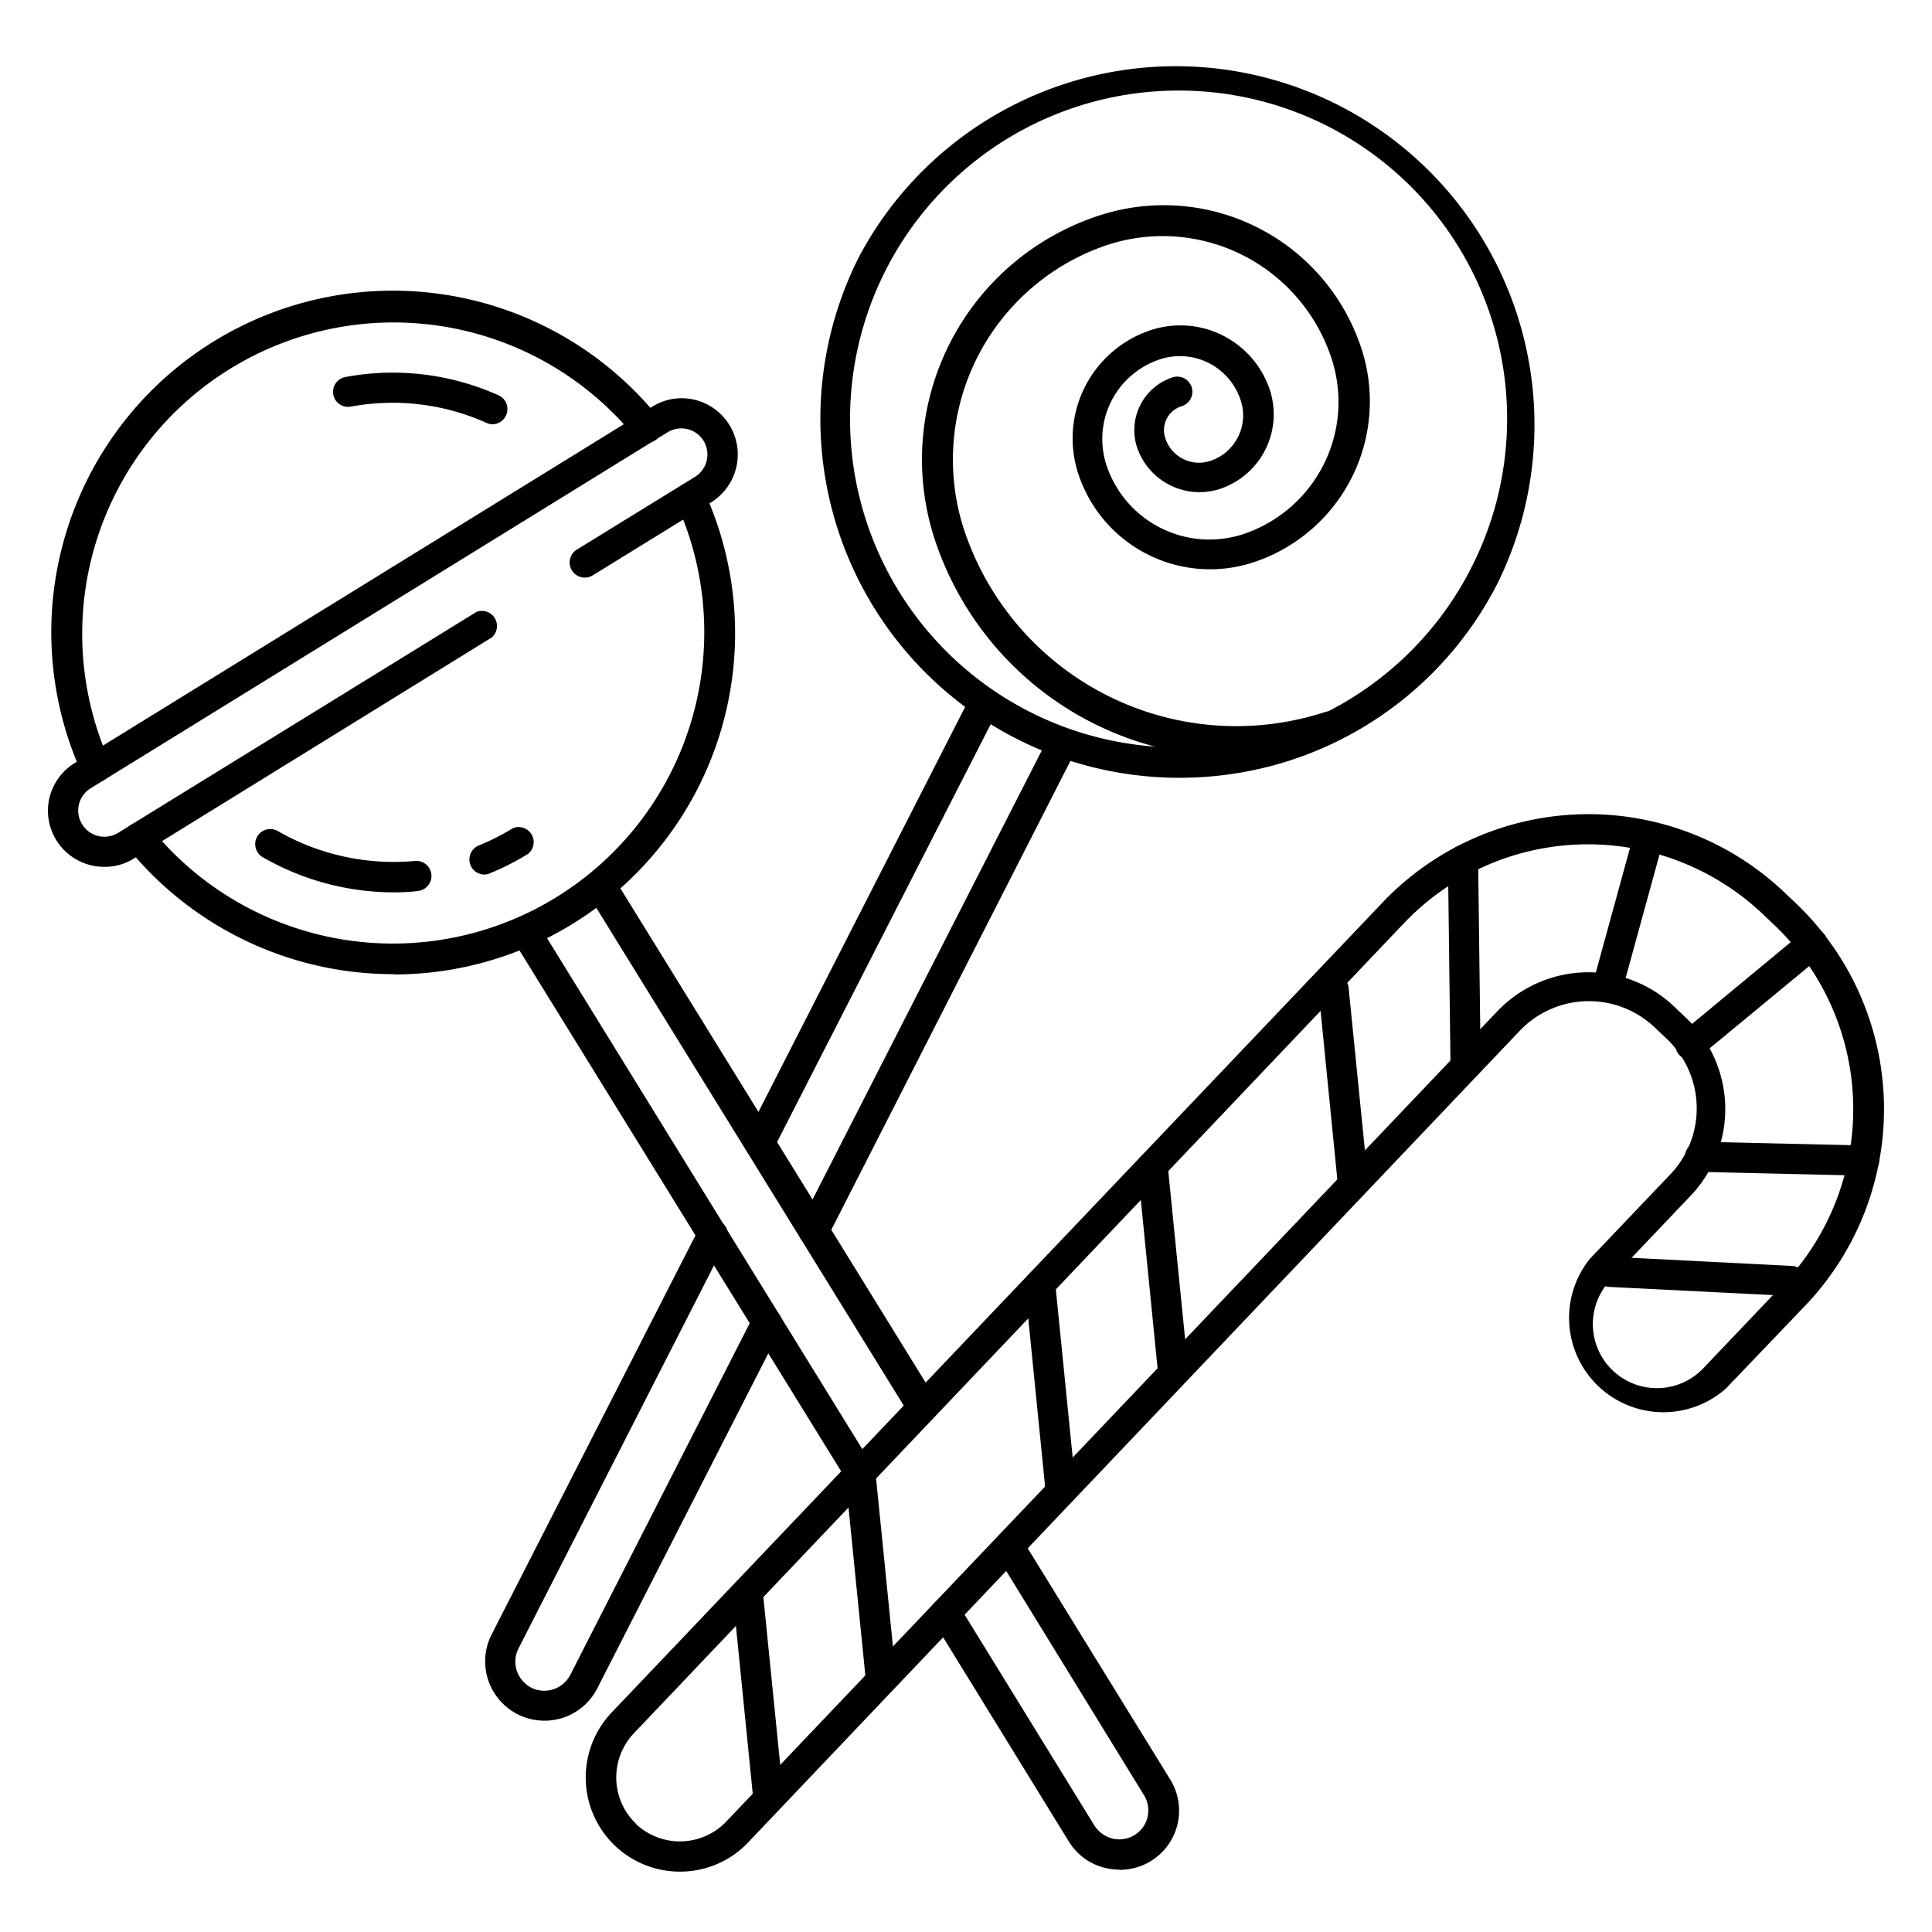
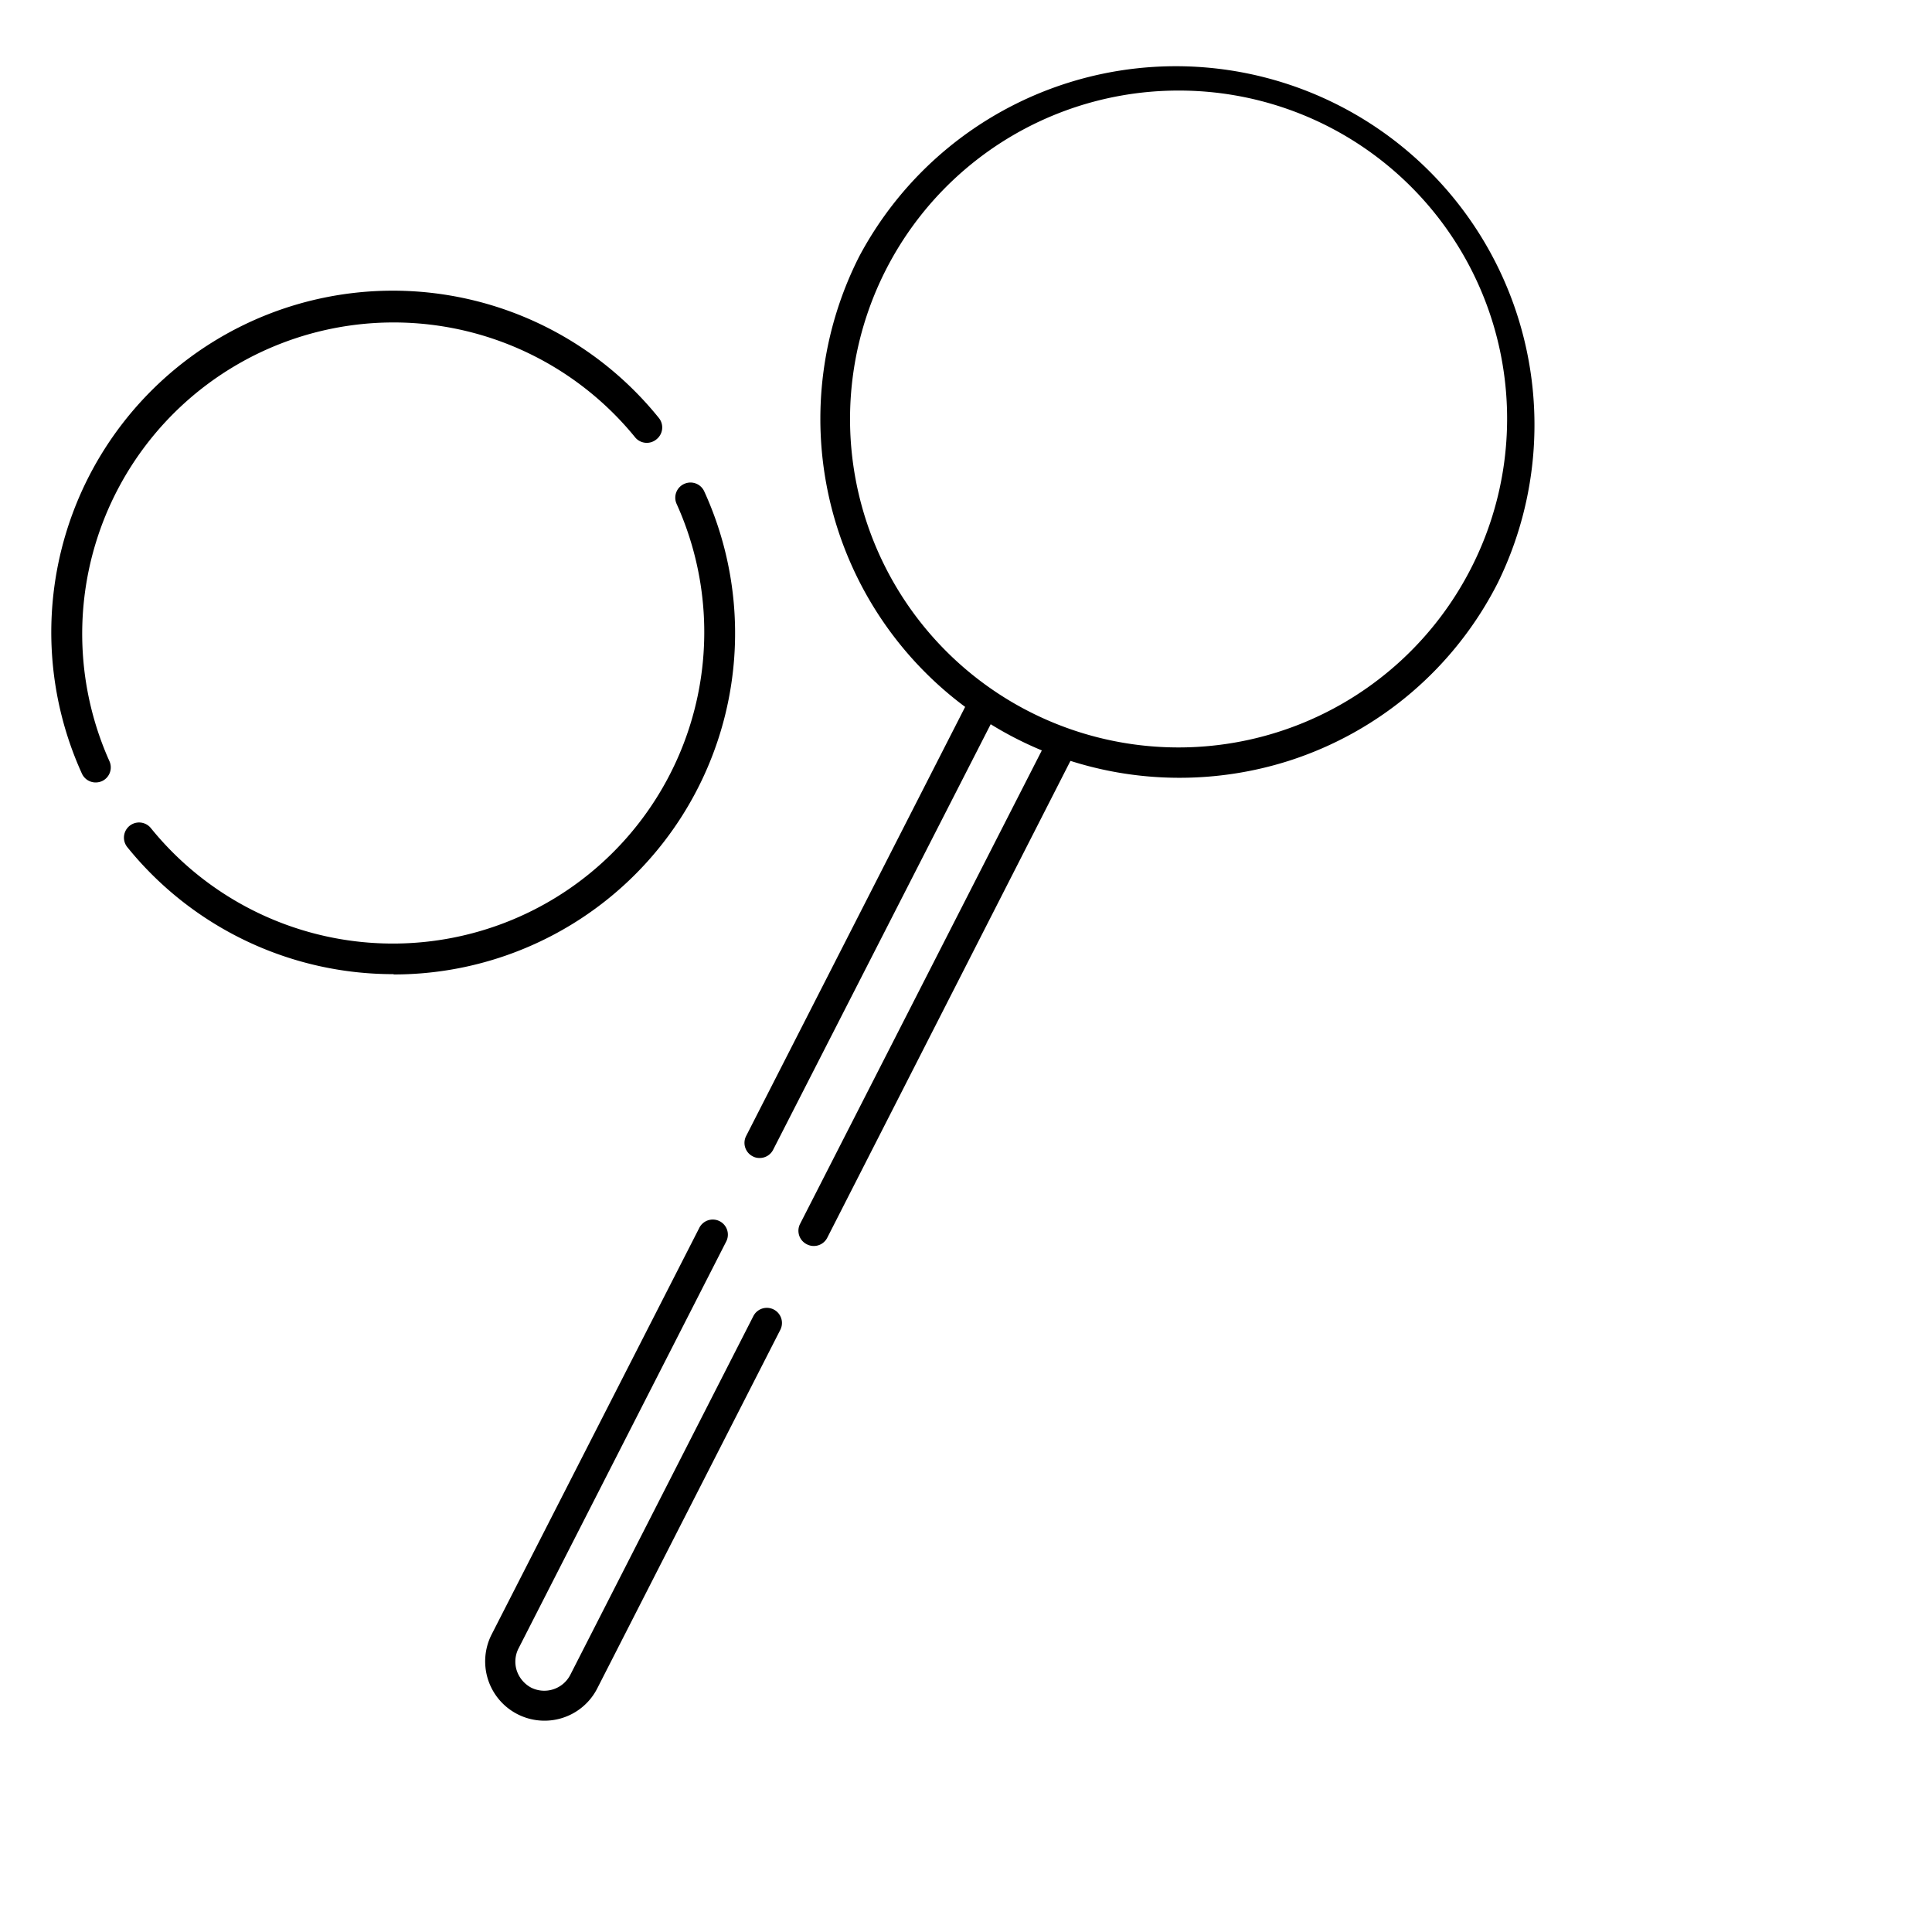
<svg xmlns="http://www.w3.org/2000/svg" version="1.1" width="512" height="512" x="0" y="0" viewBox="0 0 128 128" style="enable-background:new 0 0 512 512" xml:space="preserve" class="">
  <g>
-     <path d="M45.05 124a6.23 6.23 0 0 1-4.31-1.72 6.25 6.25 0 0 1-.21-8.83l51.08-53.67a18.84 18.84 0 0 1 26.61-.66l.76.72a18.85 18.85 0 0 1 .66 26.62l-5.3 5.54a6.25 6.25 0 0 1-9-8.61l5.31-5.57a6.34 6.34 0 0 0-.23-9l-.76-.72a6.33 6.33 0 0 0-9 .22l-51.09 53.74a6.2 6.2 0 0 1-4.52 1.94Zm-2.93-3.17a4.25 4.25 0 0 0 6-.15L99.2 67a8.34 8.34 0 0 1 5.8-2.58 8.2 8.2 0 0 1 5.95 2.3l.76.72a8.33 8.33 0 0 1 .29 11.79l-5.3 5.57a4.24 4.24 0 0 0 6.15 5.85l5.3-5.57a16.84 16.84 0 0 0-.59-23.79l-.76-.72a16.83 16.83 0 0 0-23.78.59L42 114.83a4.25 4.25 0 0 0 .14 6Z" fill="#000000" opacity="1" data-original="#000000" class="" />
-     <path d="M50.91 120.13a1 1 0 0 1-1-.9l-1.37-13.67a1 1 0 0 1 .9-1.1 1 1 0 0 1 1.09.9L51.9 119a1 1 0 0 1-.89 1.09ZM58.37 112.29a1 1 0 0 1-1-.9L56 97.72a1 1 0 1 1 2-.2l1.37 13.67a1 1 0 0 1-.89 1.09ZM70.28 99.78a1 1 0 0 1-1-.9L67.91 85.2a1 1 0 0 1 2-.2l1.37 13.68a1 1 0 0 1-.89 1.09ZM77.73 91.94a1 1 0 0 1-1-.9l-1.36-13.68a1 1 0 0 1 .89-1.09 1 1 0 0 1 1.1.9l1.37 13.67a1 1 0 0 1-.9 1.09ZM89.64 79.42a1 1 0 0 1-1-.9l-1.28-12.87a1 1 0 0 1 .89-1.1 1 1 0 0 1 1.1.9l1.29 12.87a1 1 0 0 1-.9 1.1ZM97.1 71.59a1 1 0 0 1-1-1L95.93 57a1 1 0 0 1 1-1 1 1 0 0 1 1 1l.17 13.59a1 1 0 0 1-1 1ZM118.6 85.86l-12-.6a1 1 0 0 1 .1-2l12 .61a1 1 0 0 1-.05 2ZM123.49 77.89l-10.86-.25a1 1 0 0 1 0-2l10.87.25a1 1 0 0 1 1 1 1 1 0 0 1-1.01 1ZM106.59 66.05a.84.84 0 0 1-.27 0 1 1 0 0 1-.7-1.23l2.47-9a1 1 0 0 1 1.93.53l-2.47 9a1 1 0 0 1-.96.7ZM112 70.22a1 1 0 0 1-.78-.37 1 1 0 0 1 .14-1.4l8.09-6.7a1 1 0 1 1 1.27 1.55l-8.11 6.7a1 1 0 0 1-.61.22ZM6.92 57.43a3.72 3.72 0 0 1-3.64-4.59A3.76 3.76 0 0 1 5 50.52l38.22-23.58a3.67 3.67 0 0 1 2.78-.46 3.73 3.73 0 0 1 1.1 6.81l-7.83 4.83a1 1 0 0 1-1.05-1.71l7.83-4.82a1.74 1.74 0 0 0 .56-2.39 1.73 1.73 0 0 0-2.38-.56L6 52.23a1.73 1.73 0 0 0-.56 2.38 1.74 1.74 0 0 0 1.07.78 1.76 1.76 0 0 0 1.31-.21l23.75-14.64a1 1 0 0 1 1 1.7L8.87 56.88a3.64 3.64 0 0 1-1.95.55ZM32.65 28.11a1 1 0 0 1-.41-.09 15.2 15.2 0 0 0-9-1.08 1 1 0 0 1-1.16-.8 1 1 0 0 1 .8-1.16 17.11 17.11 0 0 1 10.15 1.21 1 1 0 0 1 .5 1.32 1 1 0 0 1-.88.6ZM32.14 57.94a1 1 0 0 1-.38-1.94A15.6 15.6 0 0 0 34 54.86a1 1 0 0 1 1 1.7 16.8 16.8 0 0 1-2.57 1.31 1 1 0 0 1-.29.07ZM26.1 59.12a17.42 17.42 0 0 1-8.73-2.35 1 1 0 0 1 1-1.73 15.42 15.42 0 0 0 9.12 2 1 1 0 0 1 1.09.9 1 1 0 0 1-.9 1.09c-.52.07-1.05.09-1.58.09Z" fill="#000000" opacity="1" data-original="#000000" class="" />
    <path d="M6.34 51.84a1 1 0 0 1-.91-.58 22.63 22.63 0 0 1 38.22-23.57 1 1 0 0 1-.15 1.41 1 1 0 0 1-1.4-.1A20.63 20.63 0 0 0 7.25 50.43a1 1 0 0 1-.49 1.32 1.06 1.06 0 0 1-.42.09ZM26.08 64.54a22.64 22.64 0 0 1-17.65-8.42A1 1 0 0 1 10 54.87a20.63 20.63 0 0 0 34.83-21.48 1 1 0 0 1 .5-1.33 1 1 0 0 1 1.33.5 22.61 22.61 0 0 1-20.58 32ZM78.06 51.53A23.78 23.78 0 0 1 56.92 17a23.76 23.76 0 0 1 42.32 21.6 23.59 23.59 0 0 1-13.83 11.8 23.87 23.87 0 0 1-7.35 1.13ZM78.12 6a21.76 21.76 0 1 0 19.34 31.65A21.74 21.74 0 0 0 78.12 6Z" fill="#000000" opacity="1" data-original="#000000" class="" />
-     <path d="M81.9 50.16a21 21 0 0 1-20-14.51 17 17 0 0 1 10.95-21.38 13.77 13.77 0 0 1 17.36 8.86A11.23 11.23 0 0 1 83 37.27a9.19 9.19 0 0 1-11.57-5.91 7.55 7.55 0 0 1 4.85-9.5 6.25 6.25 0 0 1 7.86 4 5.21 5.21 0 0 1-3.34 6.54 4.37 4.37 0 0 1-5.48-2.8 3.68 3.68 0 0 1 2.37-4.6 1 1 0 0 1 .61 1.91 1.64 1.64 0 0 0-1 .83 1.68 1.68 0 0 0-.1 1.28 2.35 2.35 0 0 0 3 1.51 3.17 3.17 0 0 0 2-4 4.23 4.23 0 0 0-5.33-2.73 5.56 5.56 0 0 0-3.57 7 7.19 7.19 0 0 0 9 4.61 9.23 9.23 0 0 0 5.93-11.62 11.77 11.77 0 0 0-14.84-7.57A15 15 0 0 0 63.84 35a19 19 0 0 0 23.9 12.19 1 1 0 1 1 .62 1.9 20.81 20.81 0 0 1-6.46 1.07ZM61.13 94.25a1 1 0 0 1-.85-.47l-21-34A1 1 0 1 1 41 58.69l21 34a1 1 0 0 1-.32 1.37 1 1 0 0 1-.55.19ZM57 98.64a1 1 0 0 1-.85-.48L34.32 62.81A1 1 0 1 1 36 61.76l21.81 35.35a1 1 0 0 1-.32 1.38 1 1 0 0 1-.49.15ZM74.16 123.87a4 4 0 0 1-.91-.11 3.87 3.87 0 0 1-2.44-1.76l-9-14.62a1 1 0 0 1 .33-1.38 1 1 0 0 1 1.37.33l9 14.62a2 2 0 0 0 1.2.86 1.92 1.92 0 0 0 2.08-2.88L66 103a1 1 0 0 1 .33-1.38 1 1 0 0 1 1.37.33l9.82 15.93a3.92 3.92 0 0 1-3.33 6Z" fill="#000000" opacity="1" data-original="#000000" class="" />
    <path d="M36.06 114a3.93 3.93 0 0 1-3.49-5.71l13.75-26.92a1 1 0 1 1 1.78.91l-13.75 26.94a1.92 1.92 0 0 0-.11 1.47 2 2 0 0 0 .95 1.12 1.94 1.94 0 0 0 2.59-.84L49.91 87.2a1 1 0 0 1 1.79.9l-12.14 23.78a3.92 3.92 0 0 1-3.5 2.12ZM50.32 76.72a.93.93 0 0 1-.45-.11 1 1 0 0 1-.44-1.34l14.75-28.9a1 1 0 0 1 1.35-.44 1 1 0 0 1 .47 1.34L51.22 76.18a1 1 0 0 1-.9.54ZM53.92 82.55a1 1 0 0 1-.46-.11A1 1 0 0 1 53 81.1L69.39 49a1 1 0 0 1 1.79.9L54.81 82a1 1 0 0 1-.89.55Z" fill="#000000" opacity="1" data-original="#000000" class="" />
  </g>
</svg>